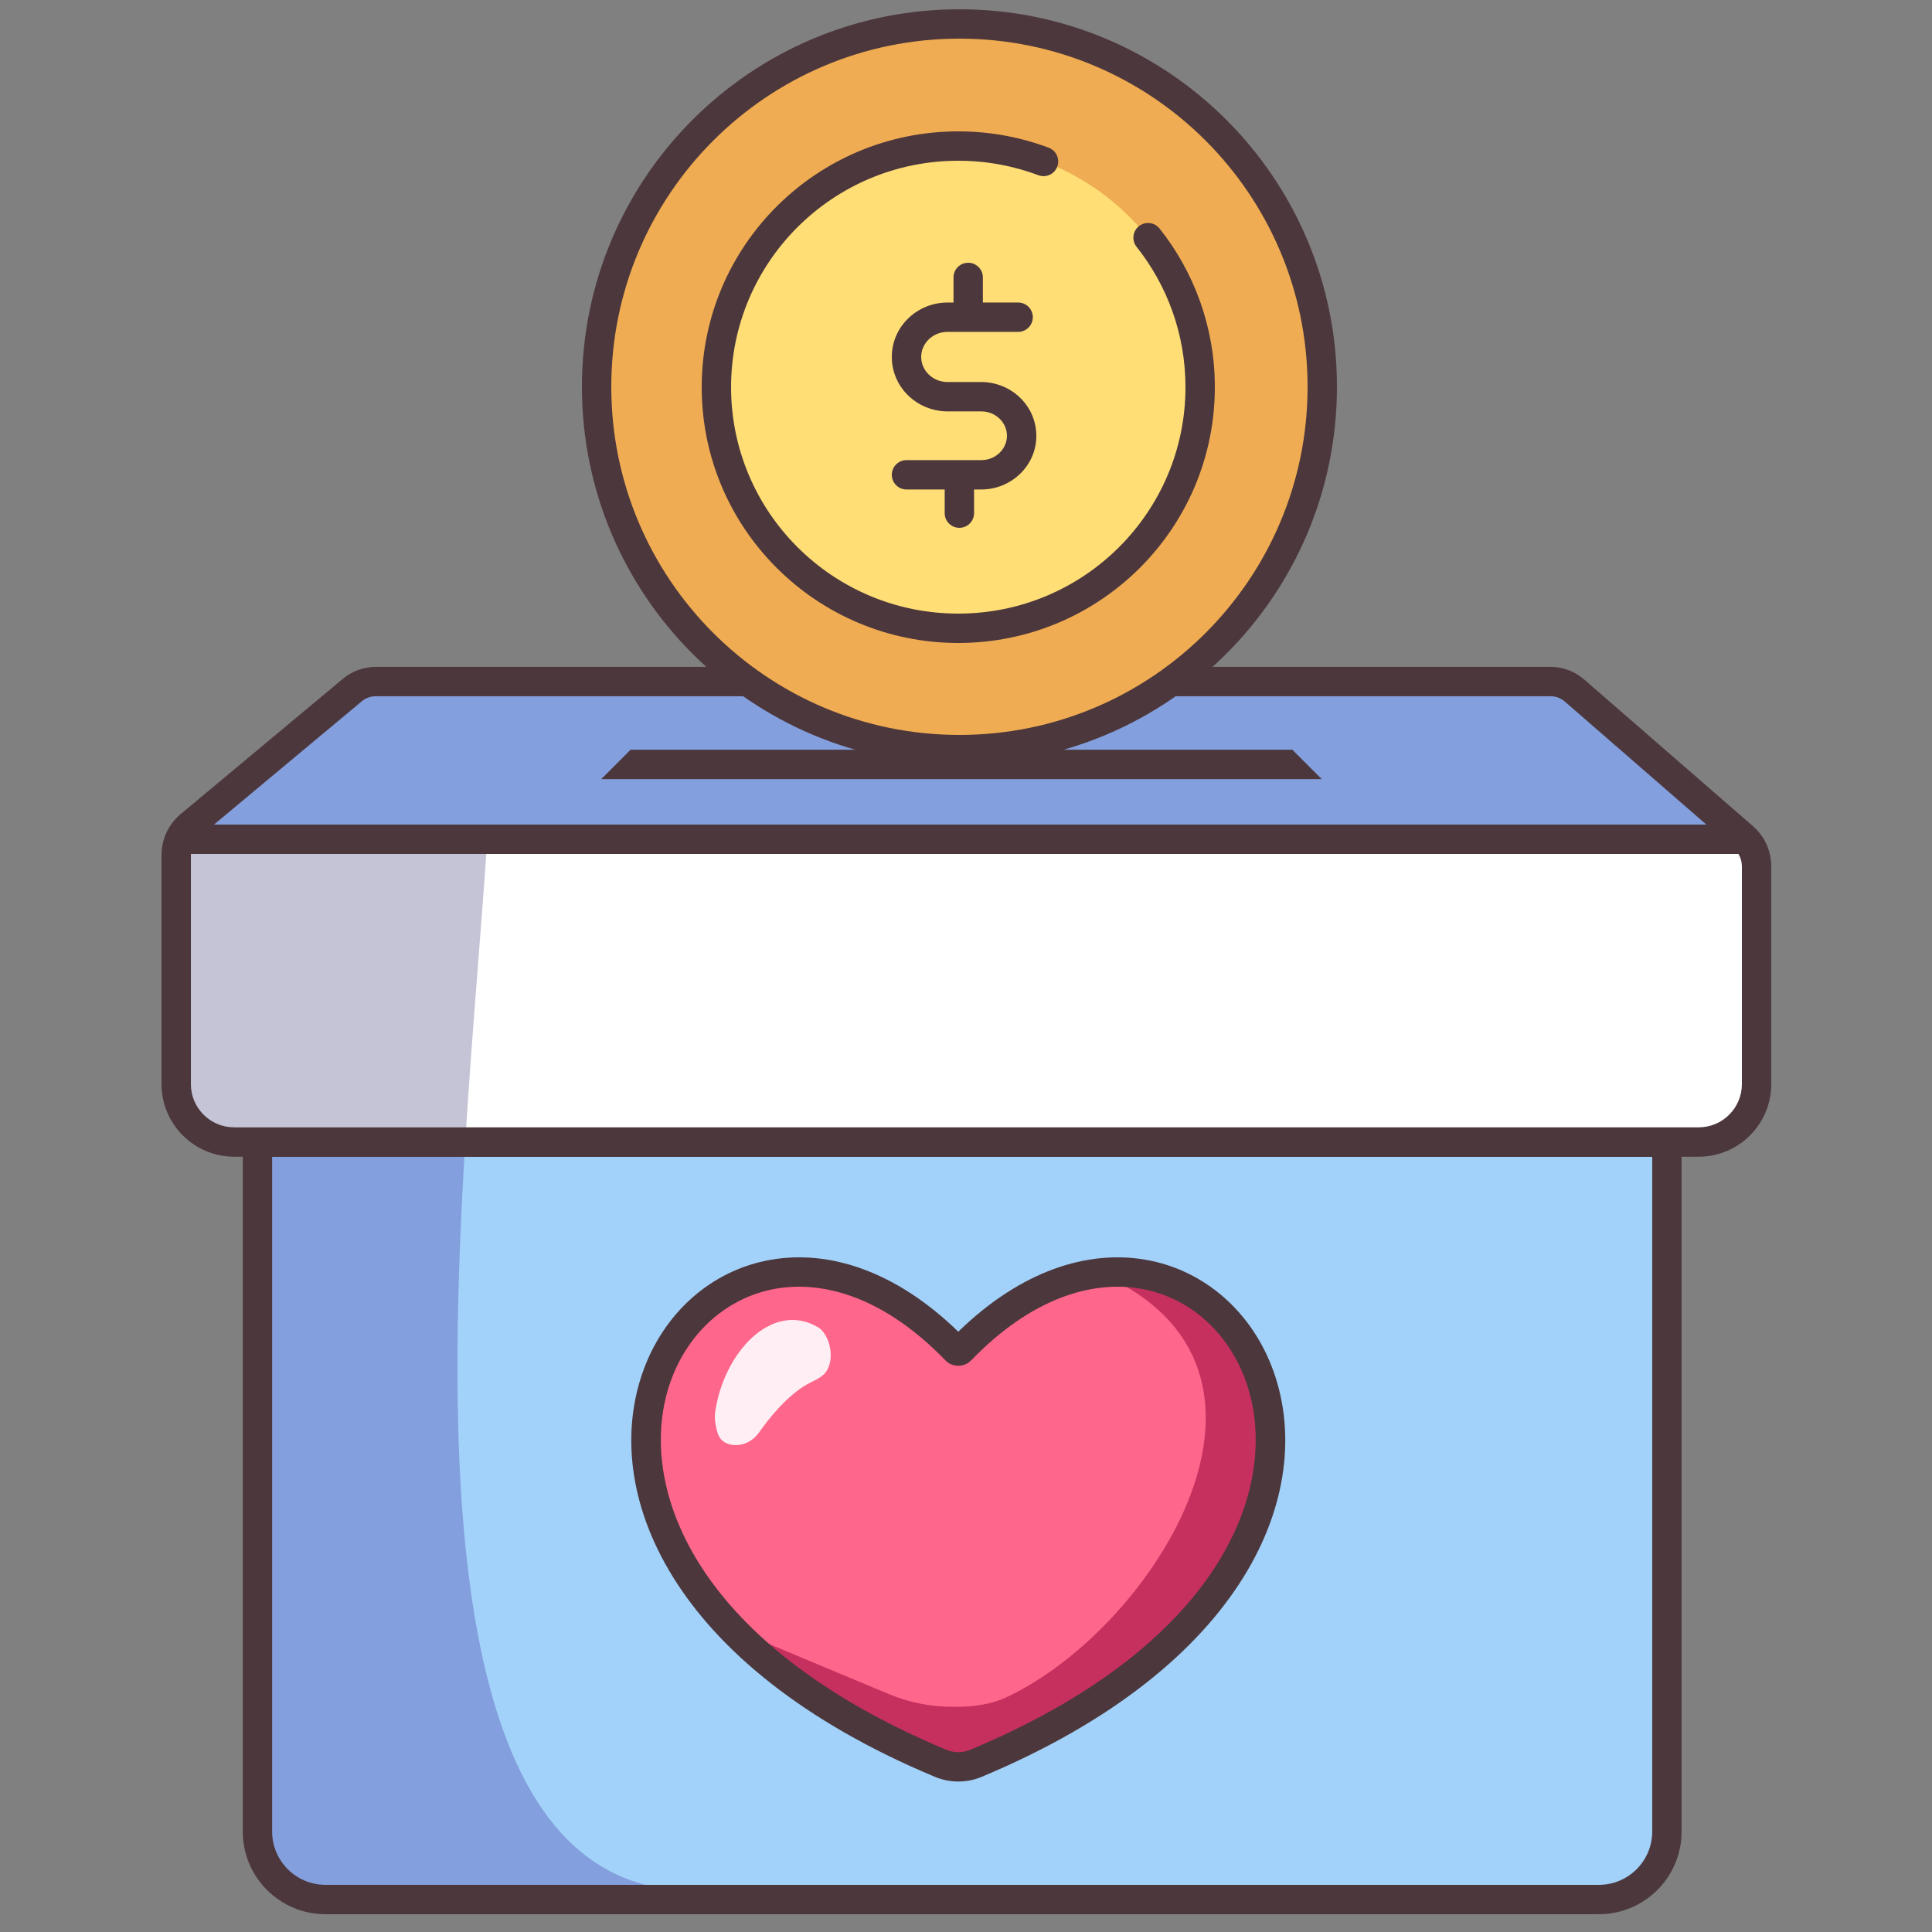
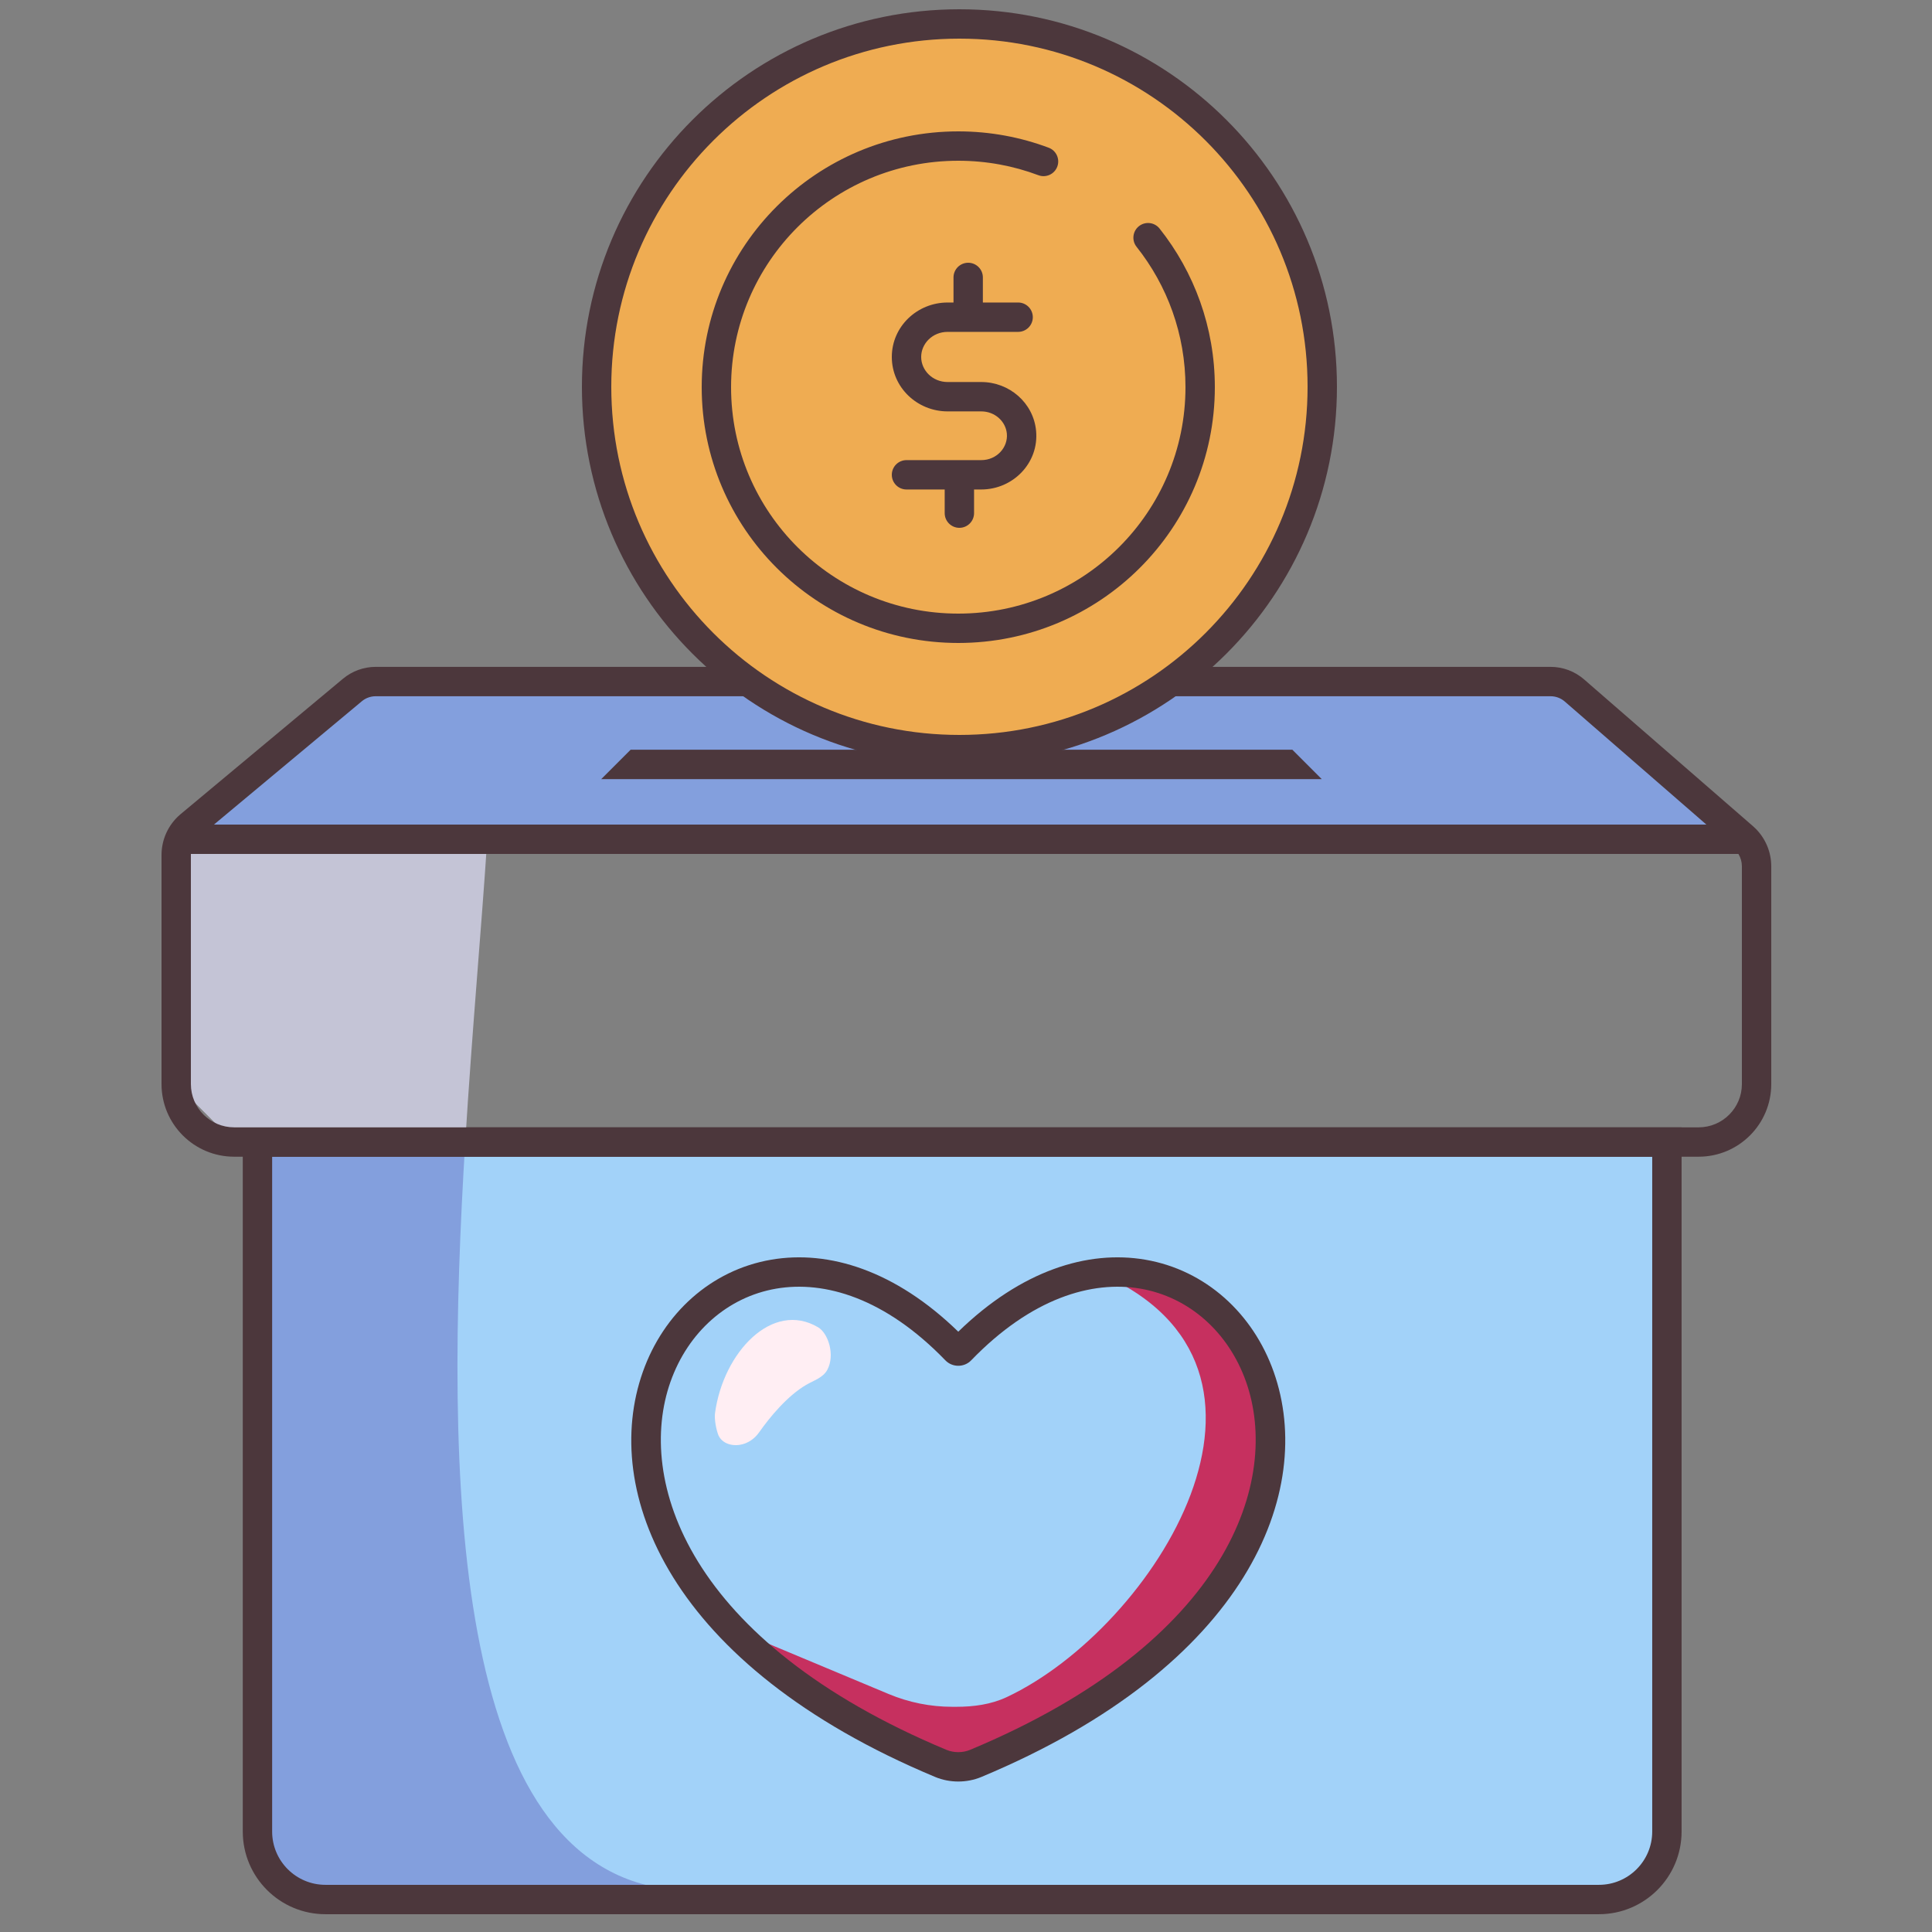
<svg xmlns="http://www.w3.org/2000/svg" fill="none" height="2500" viewBox="0 0 2500 2500" width="2500">
  <rect x="0" y="0" width="2500" height="2500" fill="#808080" stroke="none" />
  <path d="m2037.28 893.446 218.51 189.874c.99.86 1.94 1.75 2.85 2.68h-2026.285c3.075-6.88 7.699-13.05 13.623-17.99l210.068-175.182c8.449-7.045 19.101-10.904 30.101-10.904h1520.303c11.33 0 22.28 4.092 30.83 11.522z" fill="#839fdd" />
  <path d="m815.998 970.153-38.072 38.077h932.454l-38.07-38.077z" fill="#4c373c" />
  <path d="m333.15 1477.78h1823.82v892.19c0 48.6-39.4 88-88 88h-1647.82c-48.601 0-88-39.4-88-88z" fill="#a2d2f9" />
  <path d="m385.5 2445h483c-286.518-31.1-292.997-533.6-266.462-967.22h-272.038v901.22z" fill="#839fdd" />
  <path clip-rule="evenodd" d="m314.15 1458.78h1861.82v911.19c0 59.1-47.91 107-107 107h-1647.82c-59.094 0-107-47.9-107-107zm38 38v873.19c0 38.11 30.893 69 69 69h1647.82c38.1 0 69-30.89 69-69v-873.19z" fill="#4c373c" fill-rule="evenodd" />
-   <path d="m2198 1477.78h-1895c-41.421 0-75-33.58-75-75v-296.37c0-7.12 1.517-14.06 4.355-20.41h2026.285c9.16 9.31 14.36 21.89 14.36 35.06v281.72c0 41.42-33.58 75-75 75z" fill="#fff" />
-   <path d="m228 1402.78v-296.37c0-7.12 1.517-14.06 4.355-20.41h398.145c-7.018 109.41-19.587 246.74-28.462 391.78h-272.038-27c-41.421 0-75-33.58-75-75z" fill="#c4c4d6" />
+   <path d="m228 1402.78v-296.37c0-7.12 1.517-14.06 4.355-20.41h398.145c-7.018 109.41-19.587 246.74-28.462 391.78h-272.038-27z" fill="#c4c4d6" />
  <path clip-rule="evenodd" d="m443.877 878.236c11.863-9.894 26.822-15.312 42.269-15.312h1520.304c15.91 0 31.28 5.746 43.29 16.18l218.51 189.876c1.37 1.18 2.68 2.42 3.94 3.7 12.64 12.85 19.81 30.21 19.81 48.38v281.72c0 51.91-42.09 94-94 94h-1895c-51.915 0-94-42.09-94-94v-296.37c0-9.83 2.094-19.41 6.009-28.17 4.242-9.48 10.625-18.01 18.8-24.82l210.068-175.184 12.168 14.592zm42.269 22.688c-6.553 0-12.899 2.299-17.932 6.496l-191.361 159.58h1931.187l-183.22-159.212c-5.1-4.426-11.62-6.864-18.37-6.864zm1763.364 204.076h-2002.478c-.021.47-.032.94-.032 1.41v296.37c0 30.92 25.072 56 56 56h1895c30.92 0 56-25.08 56-56v-281.72c0-5.72-1.59-11.27-4.49-16.06z" fill="#4c373c" fill-rule="evenodd" />
  <path d="m1711 500.5c0 259.298-210.2 469.5-469.5 469.5-259.298 0-469.5-210.202-469.5-469.5s210.202-469.5 469.5-469.5c259.3 0 469.5 210.202 469.5 469.5z" fill="#efac52" />
  <path clip-rule="evenodd" d="m1241.5 50c-248.804 0-450.5 201.696-450.5 450.5s201.696 450.5 450.5 450.5c248.8 0 450.5-201.696 450.5-450.5s-201.7-450.5-450.5-450.5zm-488.5 450.5c0-269.791 218.709-488.5 488.5-488.5 269.79 0 488.5 218.709 488.5 488.5s-218.71 488.5-488.5 488.5c-269.791 0-488.5-218.709-488.5-488.5z" fill="#4c373c" fill-rule="evenodd" />
-   <path d="m1553 501c0 172.313-140.13 312-313 312s-313-139.687-313-312 140.13-312 313-312 313 139.687 313 312z" fill="#ffde76" />
  <path clip-rule="evenodd" d="m1240 208c-162.43 0-294 131.238-294 293s131.57 293 294 293 294-131.238 294-293c0-68.621-23.65-131.69-63.29-181.627-6.52-8.219-5.14-20.171 3.07-26.695 8.22-6.524 20.17-5.149 26.7 3.069 44.77 56.407 71.52 127.739 71.52 205.253 0 182.863-148.7 331-332 331s-332-148.137-332-331c0-182.864 148.7-331 332-331 41.15 0 80.6 7.473 117.02 21.151 9.82 3.689 14.79 14.643 11.1 24.467-3.69 9.823-14.64 14.796-24.46 11.107-32.22-12.097-67.14-18.725-103.66-18.725z" fill="#4c373c" fill-rule="evenodd" />
  <path clip-rule="evenodd" d="m1252.83 340c10.5 0 19 8.507 19 19v32.446h45.63c10.49 0 19 8.506 19 19 0 10.493-8.51 19-19 19h-91.24c-19.51 0-34.22 15.129-34.22 32.446 0 17.316 14.71 32.445 34.22 32.445h43.5c36.31 0 67.56 26.869 70.98 63.174 3.89 41.423-29.74 75.881-70.98 75.881h-9.29v30.608c0 10.493-8.51 19-19 19-10.5 0-19-8.507-19-19v-30.608h-49.43c-10.49 0-19-8.507-19-19 0-10.494 8.51-19 19-19h96.72c20.25 0 34.81-16.567 33.14-34.323-1.48-15.746-15.38-28.732-33.14-28.732h-43.5c-39.27 0-72.22-30.937-72.22-70.445 0-39.509 32.95-70.446 72.22-70.446h7.61v-32.446c0-10.493 8.51-19 19-19z" fill="#4c373c" fill-rule="evenodd" />
-   <path d="m1217.53 2281.88c-682.064-284.75-305.291-870.92 19.44-534.8 1.59 1.64 4.47 1.64 6.06 0 324.73-336.12 701.5 250.05 19.44 534.8-14.04 5.86-30.9 5.86-44.94 0z" fill="#ff668b" />
  <path d="m1226.68 2286.91c-110.49-39.57-235.152-138.69-292.68-185.16l215.94 90.31c26.07 10.91 54.05 16.53 82.31 16.53h5.19c22.43 0 44.89-2.98 65.2-12.5 190.83-89.53 403.8-426.07 119.73-548.68 250.05-29.38 396.89 407.4-168.21 638.59-8.68 3.55-18.65 4.07-27.48.91z" fill="#c6305f" />
  <path clip-rule="evenodd" d="m1240 1723.2c-81.32-79.11-167.47-106.02-242.208-93.13-77.761 13.42-139.178 69.36-166.003 145.25-54.351 153.77 32.772 379.79 378.421 524.1 18.72 7.81 40.86 7.81 59.58 0 345.65-144.31 432.77-370.33 378.42-524.1-26.82-75.89-88.24-131.83-166-145.25-74.74-12.89-160.89 14.02-242.21 93.13zm-372.383 64.78c-44.702 126.48 20.821 335.92 357.233 476.37 9.35 3.9 20.95 3.9 30.3 0 336.41-140.45 401.94-349.89 357.23-476.37-22.7-64.22-73.73-109.61-136.63-120.46-62.66-10.81-141.09 12.06-219.06 92.76-9.06 9.38-24.32 9.38-33.38 0-77.97-80.7-156.4-103.57-219.06-92.76-62.897 10.85-113.931 56.24-136.633 120.46z" fill="#4c373c" fill-rule="evenodd" />
  <path d="m1058.74 1717.57c-59.229-35.19-122.823 32.27-133.503 110.98-.774 5.71.322 16.42 3.654 26.66 3.775 11.61 16.279 16.23 28.27 14.41 10.224-1.56 19.154-7.65 25.113-16.15 13.814-19.72 36.696-47.33 60.886-61.45 9.82-5.73 21.8-9.27 27.27-19.28 10.58-19.4 1.16-47.52-11.69-55.17z" fill="#ffeef3" />
</svg>